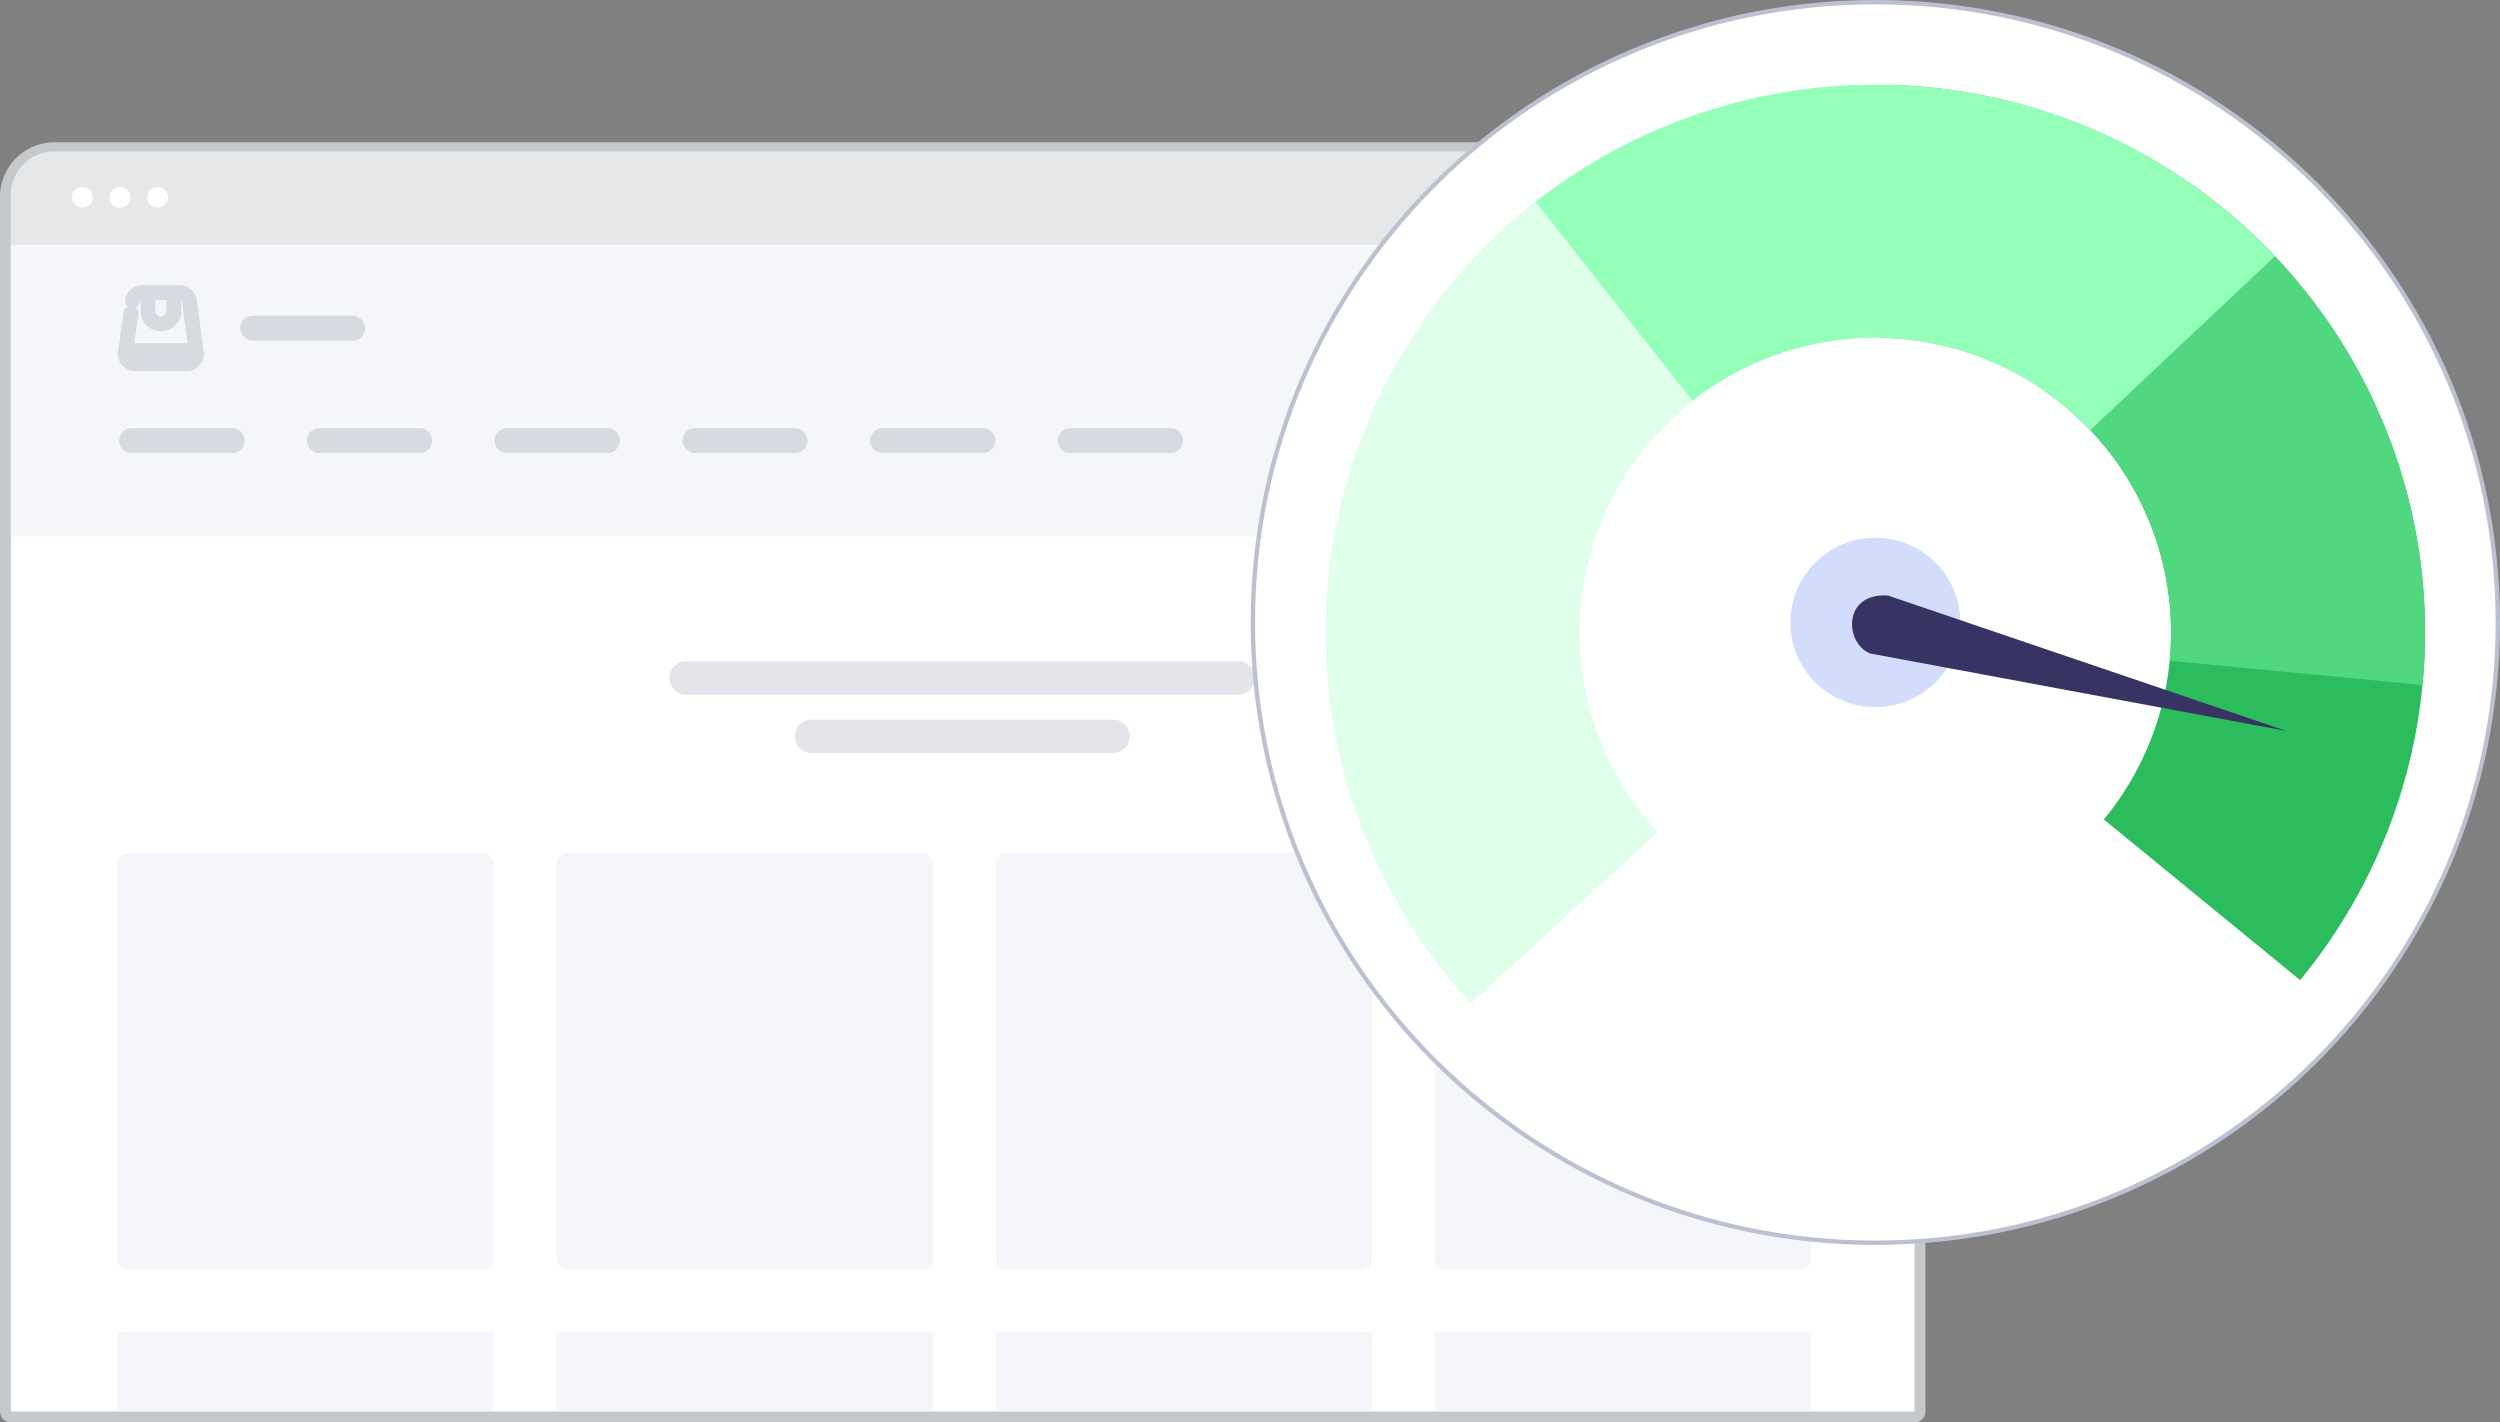
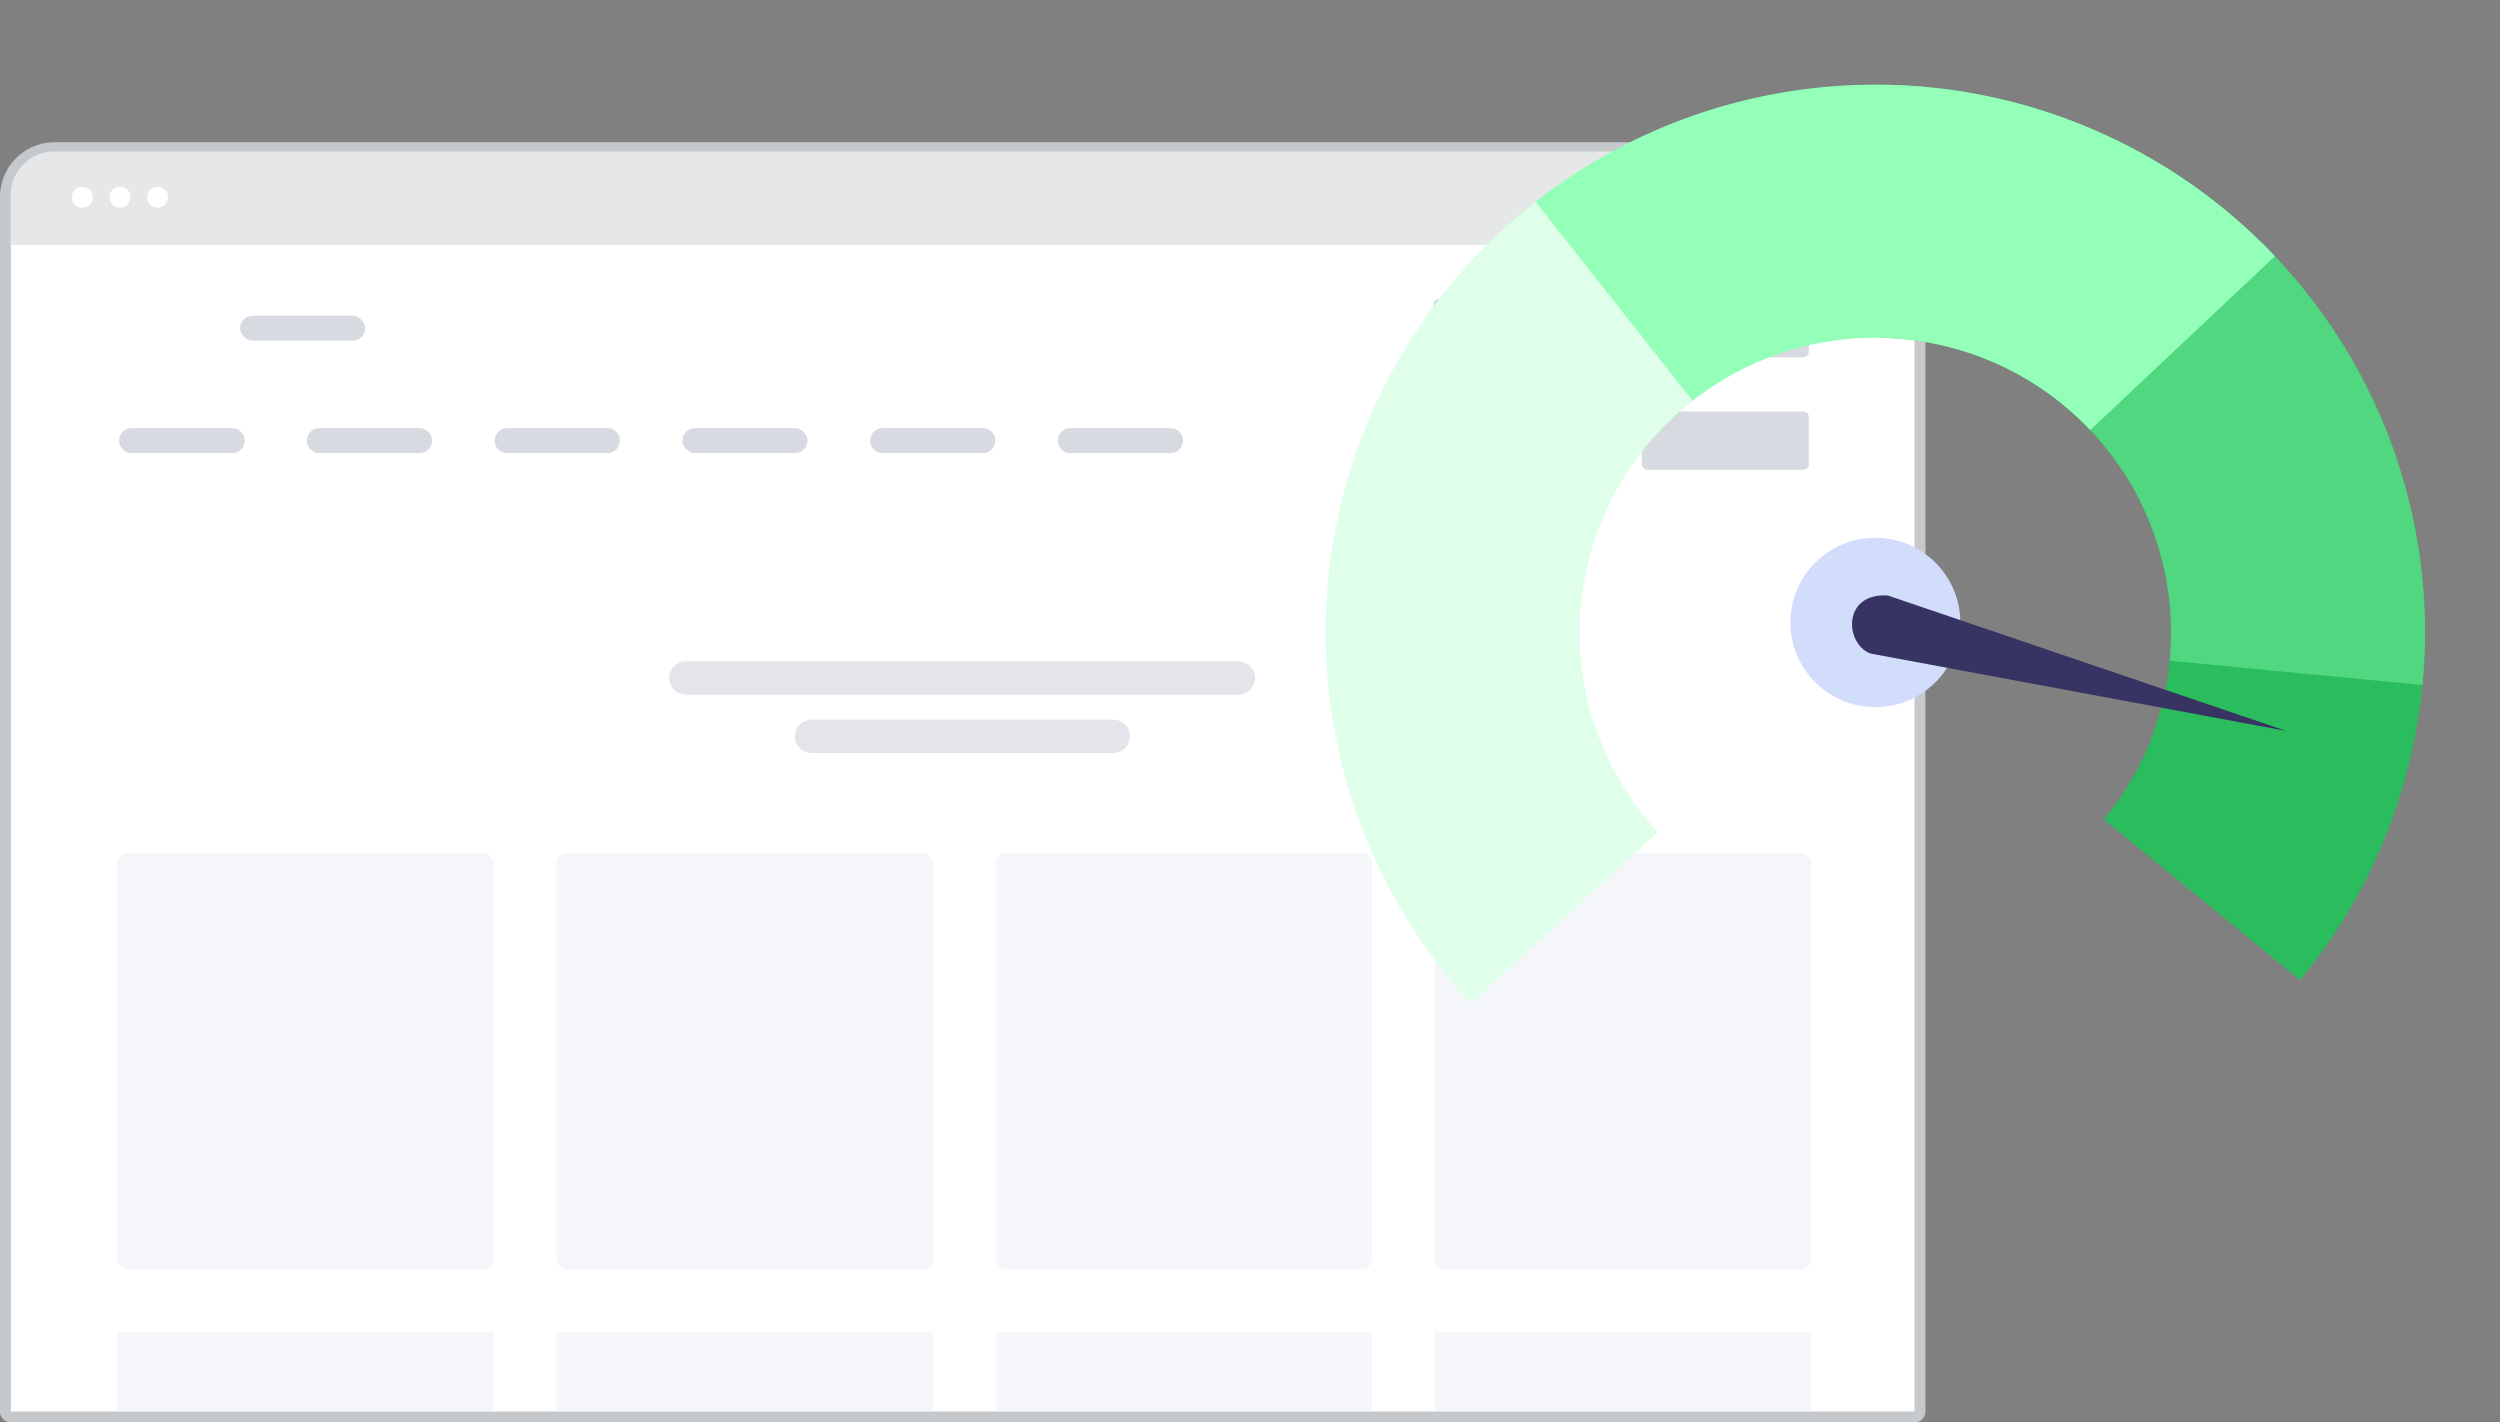
<svg xmlns="http://www.w3.org/2000/svg" width="348" height="198" viewBox="0 0 348 198" fill="none">
  <rect x="0" y="0" width="348" height="198" fill="#808080" stroke="none" />
  <path d="M.76 27.406a6.845 6.845 0 0 1 6.846-6.845h252.806a6.846 6.846 0 0 1 6.846 6.845v169.073a.76.76 0 0 1-.761.76H1.521a.76.76 0 0 1-.76-.76V27.406z" fill="#fff" stroke="#C5C9CC" stroke-width="1.521" />
  <path d="M2.245 27.164A5.324 5.324 0 0 1 7.57 21.84h254.21a5.324 5.324 0 0 1 5.324 5.324v6.163H2.245v-6.163z" fill="#E6E7E8" stroke="#E6E7E8" stroke-width="1.521" />
  <path fill-rule="evenodd" clip-rule="evenodd" d="M16.305 120.248c0-.84.681-1.521 1.521-1.521h49.366c.84 0 1.522.681 1.522 1.521v54.928c0 .84-.682 1.522-1.522 1.522H17.826c-.84 0-1.52-.682-1.52-1.522v-54.928zm61.143 0c0-.84.681-1.521 1.521-1.521h49.366c.84 0 1.522.681 1.522 1.521v54.928c0 .84-.682 1.522-1.522 1.522H78.969c-.84 0-1.52-.682-1.52-1.522v-54.928zm61.143 0c0-.84.681-1.521 1.521-1.521h49.366c.84 0 1.521.681 1.521 1.521v54.928c0 .84-.681 1.522-1.521 1.522h-49.366c-.84 0-1.521-.682-1.521-1.522v-54.928zm61.143 0c0-.84.681-1.521 1.521-1.521h49.366c.84 0 1.522.681 1.522 1.521v54.928c0 .84-.682 1.522-1.522 1.522h-49.366c-.84 0-1.521-.682-1.521-1.522v-54.928zM16.305 185.392h52.408v11.057H16.305v-11.057zm61.143 0h52.409v11.057H77.448v-11.057zm61.143 0h52.408v11.057h-52.408v-11.057zm61.143 0h52.409v11.057h-52.409v-11.057z" fill="#F5F6FA" />
  <path d="M110.64 102.495a2.319 2.319 0 0 1 2.319-2.319h41.947a2.319 2.319 0 1 1 0 4.637h-41.947a2.318 2.318 0 0 1-2.319-2.318zm-17.47-8.116a2.319 2.319 0 0 1 2.32-2.32h76.886a2.319 2.319 0 1 1 0 4.639H95.49a2.319 2.319 0 0 1-2.32-2.32z" opacity=".7" fill-rule="evenodd" clip-rule="evenodd" fill="#D7DBE1" />
-   <path fill="#F5F6FA" d="M1.485 34.088h264.822v40.58H1.485z" />
  <path fill-rule="evenodd" clip-rule="evenodd" d="M228.559 58.037c0-.42.34-.76.76-.76h21.709c.42 0 .761.34.761.76v6.595a.76.76 0 0 1-.761.76h-21.709a.76.76 0 0 1-.76-.76v-6.595zm-9.216 1.582c.081.023.236.094.314.147.163.107.312.28.421.486.075.141.095.158.177.158.078.001.105-.021.159-.127.165-.323.402-.532.718-.635.082-.026.101-.03.266-.03.205 0 .258.01.41.082a.872.872 0 0 1 .263.176c.203.191.352.55.329.793-.01.1-.03.168-.084.292-.128.292-.288.502-.69.907A16.9 16.9 0 0 1 220.358 63a.734.734 0 0 1-.099.073 2.15 2.15 0 0 1-.194-.156c-.716-.612-1.278-1.157-1.582-1.53-.217-.267-.359-.533-.376-.71-.018-.185.07-.472.205-.67.048-.07.182-.203.248-.249a1.13 1.13 0 0 1 .359-.155c.086-.016.349-.006.424.015z" fill="#D7DBE1" />
  <path d="M219.343 59.619c.081.023.236.094.314.147.163.107.312.28.421.486.075.141.095.158.177.158.078.001.105-.021.159-.127.165-.323.402-.532.718-.635.082-.026.101-.03.266-.03.205 0 .258.01.41.082a.872.872 0 0 1 .263.176c.203.191.352.55.329.793-.01.1-.03.168-.084.292-.128.292-.288.502-.69.907A16.9 16.9 0 0 1 220.358 63a.734.734 0 0 1-.099.073 2.15 2.15 0 0 1-.194-.156c-.716-.612-1.278-1.157-1.582-1.53-.217-.267-.359-.533-.376-.71-.018-.185.07-.472.205-.67.048-.07.182-.203.248-.249a1.13 1.13 0 0 1 .359-.155c.086-.016.349-.006.424.015" stroke="#D7DBE1" stroke-width="1.521" />
  <path fill-rule="evenodd" clip-rule="evenodd" d="M16.585 61.335c0-.96.778-1.74 1.739-1.74h13.944a1.74 1.74 0 1 1 0 3.479H18.324a1.74 1.74 0 0 1-1.74-1.74zm26.133 0c0-.96.779-1.74 1.74-1.74h13.944a1.74 1.74 0 0 1 0 3.48H44.458a1.74 1.74 0 0 1-1.74-1.74zm26.134 0c0-.96.78-1.74 1.74-1.74h13.944a1.74 1.74 0 0 1 0 3.48H70.59a1.74 1.74 0 0 1-1.739-1.74z" fill="#D7DBE1" />
  <rect x="94.986" y="59.596" width="17.422" height="3.478" rx="1.739" fill="#D7DBE1" />
  <path fill-rule="evenodd" clip-rule="evenodd" d="M121.12 61.335c0-.96.779-1.74 1.739-1.74h13.945a1.74 1.74 0 0 1 0 3.48h-13.945a1.74 1.74 0 0 1-1.739-1.74zm26.134 0c0-.96.778-1.74 1.739-1.74h13.944a1.739 1.739 0 1 1 0 3.48h-13.944a1.739 1.739 0 0 1-1.739-1.74z" fill="#D7DBE1" />
  <rect x="199.52" y="41.624" width="52.267" height="8.116" rx=".761" fill="#D7DBE1" />
  <path fill-rule="evenodd" clip-rule="evenodd" d="M248.439 45.316a1.086 1.086 0 0 1-2.172 0 1.086 1.086 0 0 1 2.172 0zm.981 1.844l-.994-.991a1.37 1.37 0 0 0-1.073-2.227c-.757 0-1.373.616-1.373 1.371a1.374 1.374 0 0 0 2.23 1.072l.993.992a.151.151 0 0 0 .215-.002.152.152 0 0 0 .002-.215z" fill="#fff" />
-   <path d="M248.426 46.169l-.296-.238-.214.266.242.24.268-.268zm-.216.216l.269-.269-.24-.24-.265.211.236.298zm.993.992l.269-.27-.269.27zm.215-.002l.269.27.001-.001-.27-.268zm-1.359-2.059a.706.706 0 0 1-.706.704v.76c.808 0 1.466-.656 1.466-1.464h-.76zm-.706.704a.706.706 0 0 1-.706-.704h-.76c0 .808.658 1.464 1.466 1.464v-.76zm-.706-.704c0-.387.316-.704.706-.704v-.76c-.809 0-1.466.656-1.466 1.464h.76zm.706-.704c.389 0 .706.317.706.704h.76c0-.808-.658-1.465-1.466-1.465v.76zm2.335 2.279l-.993-.991-.537.538.993.991.537-.538zm-.965-.484a1.75 1.75 0 0 0 .384-1.093h-.761a.993.993 0 0 1-.216.617l.593.476zm.384-1.093c0-.967-.787-1.752-1.754-1.752v.76c.548 0 .993.446.993.991h.761zm-1.754-1.752c-.967 0-1.753.785-1.753 1.752h.76c0-.546.445-.991.993-.991v-.76zm-1.753 1.752c0 .966.787 1.75 1.753 1.75v-.76a.993.993 0 0 1-.993-.99h-.76zm1.753 1.75c.396 0 .781-.134 1.093-.38l-.472-.597a1 1 0 0 1-.621.217v.76zm.588-.41l.994.992.537-.538-.993-.992-.538.538zm.994.992c.1.1.235.155.375.155v-.76a.23.23 0 0 1 .162.067l-.537.538zm.375.155a.531.531 0 0 0 .377-.156l-.537-.539a.227.227 0 0 1 .16-.066v.76zm.378-.157a.534.534 0 0 0 .156-.378h-.76c0-.061.024-.118.065-.159l.539.537zm.156-.378a.527.527 0 0 0-.156-.375l-.537.538a.232.232 0 0 1-.067-.163h.76z" fill="#fff" />
  <path fill-rule="evenodd" clip-rule="evenodd" d="M202.423 45.663c0-.63.511-1.14 1.141-1.14h15.141c.63 0 1.14.51 1.14 1.14v.037c0 .63-.51 1.141-1.14 1.141h-15.141a1.14 1.14 0 0 1-1.141-1.14v-.038z" fill="#fff" />
-   <path d="M17.177 49.1l-.754-.104-.001.011.755.093zm.758-5.53l-.75-.13-.002.013-.001.013.753.103zm.325-.236l.144-.747-.012-.002-.011-.002-.12.751zm.244.287l.753.107.008-.053v-.054h-.76zm-.786 5.53l.75.13.002-.01.002-.012-.754-.107zm.271.862l.56-.516-.56.516zm8.805 0l-.559-.516.56.516zm.271-.861l.758-.066-.002-.018-.002-.018-.754.102zm-.975-7.226l.754-.102-.002-.008v-.007l-.752.117zm-1.626-.94v-.76h-.76v.76h.76zm-4.118 0h.76v-.76h-.76v.76zm-1.625.94l.745.154.004-.021.003-.022-.752-.111zm-.298.234l-.12.752.06.01h.06v-.761zm-.244-.313l.75.13.002-.012.001-.013-.753-.105zm8.453 0l.753-.101v-.003l-.753.104zm.975 7.227l.756-.088-.001-.007-.001-.007-.754.102zm-.406 1.252l-.55-.527-.02.022-.02.024.59.48zm-3.279-9.34h.76v-.76h-.76v.76zm-3.034 0v-.76h-.76v.76h.76zM18.829 51.66h7.125v-1.52H18.83v1.521zm-1.795-.782a2.474 2.474 0 0 0 1.795.782v-1.52a.954.954 0 0 1-.697-.314l-1.098 1.053zm-.612-1.87c-.08.65.116 1.353.612 1.87l1.098-1.053a.784.784 0 0 1-.2-.633l-1.51-.185zm.76-5.542l-.759 5.53 1.507.207.759-5.53-1.507-.207zm1.199-.883a1.04 1.04 0 0 0-1.195.857l1.499.259a.481.481 0 0 1-.545.386l.24-1.502zm.884 1.038a1.07 1.07 0 0 0-.86-1.034l-.289 1.494a.456.456 0 0 1-.264-.152.474.474 0 0 1-.108-.308h1.52zm-.794 5.638l.786-5.53-1.506-.215-.786 5.53 1.506.215zm.077.238c-.076-.083-.09-.163-.08-.215l-1.499-.26c-.1.574.104 1.12.461 1.507l1.118-1.032zm.281.12a.37.37 0 0 1-.28-.12l-1.119 1.032c.363.392.864.61 1.4.61v-1.522zm7.125 0H18.83v1.522h7.125v-1.522zm.281-.12a.37.37 0 0 1-.28.12v1.522a1.89 1.89 0 0 0 1.398-.61l-1.118-1.032zm.072-.28c.013.144-.027.232-.072.28l1.118 1.032c.39-.422.512-.96.47-1.443l-1.516.131zm-.971-7.19l.975 7.227 1.508-.204-.975-7.226-1.508.203zm-.357-.28c.189 0 .335.14.36.296l1.502-.234a1.883 1.883 0 0 0-1.862-1.583v1.521zm-.515 0h.515v-1.521h-.515v1.521zm.76 1.594v-2.354h-1.52v2.354h1.52zm-2.82 2.77c1.545 0 2.82-1.24 2.82-2.77h-1.52c0 .662-.567 1.248-1.3 1.248v1.522zm-2.819-2.743c0 1.542 1.29 2.743 2.82 2.743V44.59c-.745 0-1.298-.574-1.298-1.223h-1.522zm0-2.381v2.38h1.522v-2.38h-1.522zm.247.76h.514v-1.521h-.514v1.521zm-.359.29c.024-.163.154-.29.359-.29v-1.521c-.934 0-1.725.655-1.864 1.588l1.505.223zm-1.05.884c.47 0 .937-.333 1.043-.84l-1.49-.31a.448.448 0 0 1 .447-.371v1.521zm-.993-1.203c-.112.644.366 1.112.872 1.193l.241-1.502a.457.457 0 0 1 .283.17c.09.114.126.261.102.398l-1.498-.26zm2.402-2.014c-1.197 0-2.243.858-2.406 2.04l1.506.208c.054-.384.416-.727.9-.727v-1.52zm5.147 0h-5.147v1.521h5.147v-1.52zm2.406 2.04c-.164-1.182-1.21-2.04-2.406-2.04v1.521c.484 0 .846.343.9.727l1.506-.209zm.976 7.228l-.976-7.226-1.507.203.975 7.226 1.508-.203zm-.611 1.88a2.276 2.276 0 0 0 .613-1.866l-1.512.175a.756.756 0 0 1-.2.638l1.099 1.053zm-1.796.808c.701 0 1.384-.3 1.836-.853l-1.179-.962a.843.843 0 0 1-.657.294v1.521zm-2.793-10.673v2.354h1.522v-2.354h-1.521zm-2.273.76h3.034v-1.521h-3.034v1.521zm.76 1.594v-2.354h-1.52v2.354h1.52zm.757.7c-.447 0-.757-.338-.757-.7h-1.52c0 1.256 1.044 2.222 2.277 2.222v-1.521zm.756-.7c0 .362-.309.7-.756.7v1.522c1.232 0 2.278-.966 2.278-2.222h-1.521zm3.038 4.952h-7.586v1.521h7.586v-1.521zm-.49.5a.51.51 0 0 1 .167-.377.479.479 0 0 1 .323-.123v1.521c.477 0 1.031-.37 1.031-1.022h-1.52zm.49.499a.487.487 0 0 1-.332-.141.506.506 0 0 1-.158-.359h1.521c0-.26-.094-.531-.307-.737a1.036 1.036 0 0 0-.724-.284v1.521zm-7.586 0h7.586v-1.521h-7.586v1.521zm.49-.5c0 .104-.04.245-.159.359a.487.487 0 0 1-.331.141v-1.521c-.246 0-.513.081-.724.284a1.016 1.016 0 0 0-.308.737h1.522zm-.49-.5c.083 0 .215.03.331.142a.507.507 0 0 1 .159.358H17.58a1.013 1.013 0 0 0 1.032 1.022v-1.521z" fill="#D7DBE1" />
  <rect x="33.426" y="43.942" width="17.422" height="3.478" rx="1.739" fill="#D7DBE1" />
  <ellipse cx="11.456" cy="27.452" rx="1.456" ry="1.449" fill="#fff" />
  <ellipse cx="16.696" cy="27.449" rx="1.456" ry="1.449" fill="#fff" />
  <ellipse cx="21.937" cy="27.449" rx="1.456" ry="1.449" fill="#fff" />
-   <path d="M347.695 86.647c0 47.685-38.792 86.342-86.648 86.342-47.855 0-86.648-38.657-86.648-86.342 0-47.684 38.793-86.342 86.648-86.342 47.856 0 86.648 38.658 86.648 86.342z" fill="#fff" stroke="#BCC1D1" stroke-width=".61" />
  <ellipse cx="261.047" cy="86.647" rx="11.826" ry="11.784" fill="#D2DCFB" />
  <path d="M304.871 25.528a76.358 76.358 0 0 1 21.458 22.728 76.084 76.084 0 0 1 10.523 29.39 75.997 75.997 0 0 1-2.173 31.131 76.146 76.146 0 0 1-14.505 27.655l-27.32-22.363a40.974 40.974 0 0 0 7.803-14.877 40.88 40.88 0 0 0-4.492-32.556 41.088 41.088 0 0 0-11.543-12.227l20.249-28.88z" fill="#2BBC5D" />
  <path d="M262.452 11.796a76.74 76.74 0 0 1 30.529 6.946 76.502 76.502 0 0 1 25.182 18.55 76.193 76.193 0 0 1 15.615 27.049 76.007 76.007 0 0 1 3.434 31.017l-35.193-3.385a40.892 40.892 0 0 0-1.847-16.685 41.001 41.001 0 0 0-8.4-14.55 41.16 41.16 0 0 0-13.546-9.98 41.286 41.286 0 0 0-16.423-3.736l.649-35.225z" fill="#50D77F" />
  <path d="M204.331 36.848a76.512 76.512 0 0 1 25.326-18.353 76.75 76.75 0 0 1 30.584-6.707 76.75 76.75 0 0 1 30.718 6.063 76.528 76.528 0 0 1 25.709 17.818l-25.7 24.195a41.167 41.167 0 0 0-13.83-9.585 41.29 41.29 0 0 0-32.977.347 41.159 41.159 0 0 0-13.624 9.873l-26.206-23.65z" fill="#93FFB8" />
  <path d="M204.752 139.677a76.198 76.198 0 0 1-16.047-26.797 75.99 75.99 0 0 1-3.93-30.958 76.031 76.031 0 0 1 8.844-29.935 76.308 76.308 0 0 1 20.137-23.898l21.851 27.698a41.064 41.064 0 0 0-10.833 12.855 40.885 40.885 0 0 0-2.643 32.757 40.986 40.986 0 0 0 8.632 14.415l-26.011 23.863z" fill="#DFFFEA" />
  <path d="M318.259 101.75l-55.446-18.849c-6.38-.44-6.044 6.688-2.461 8.07l57.907 10.779z" fill="#373463" />
</svg>